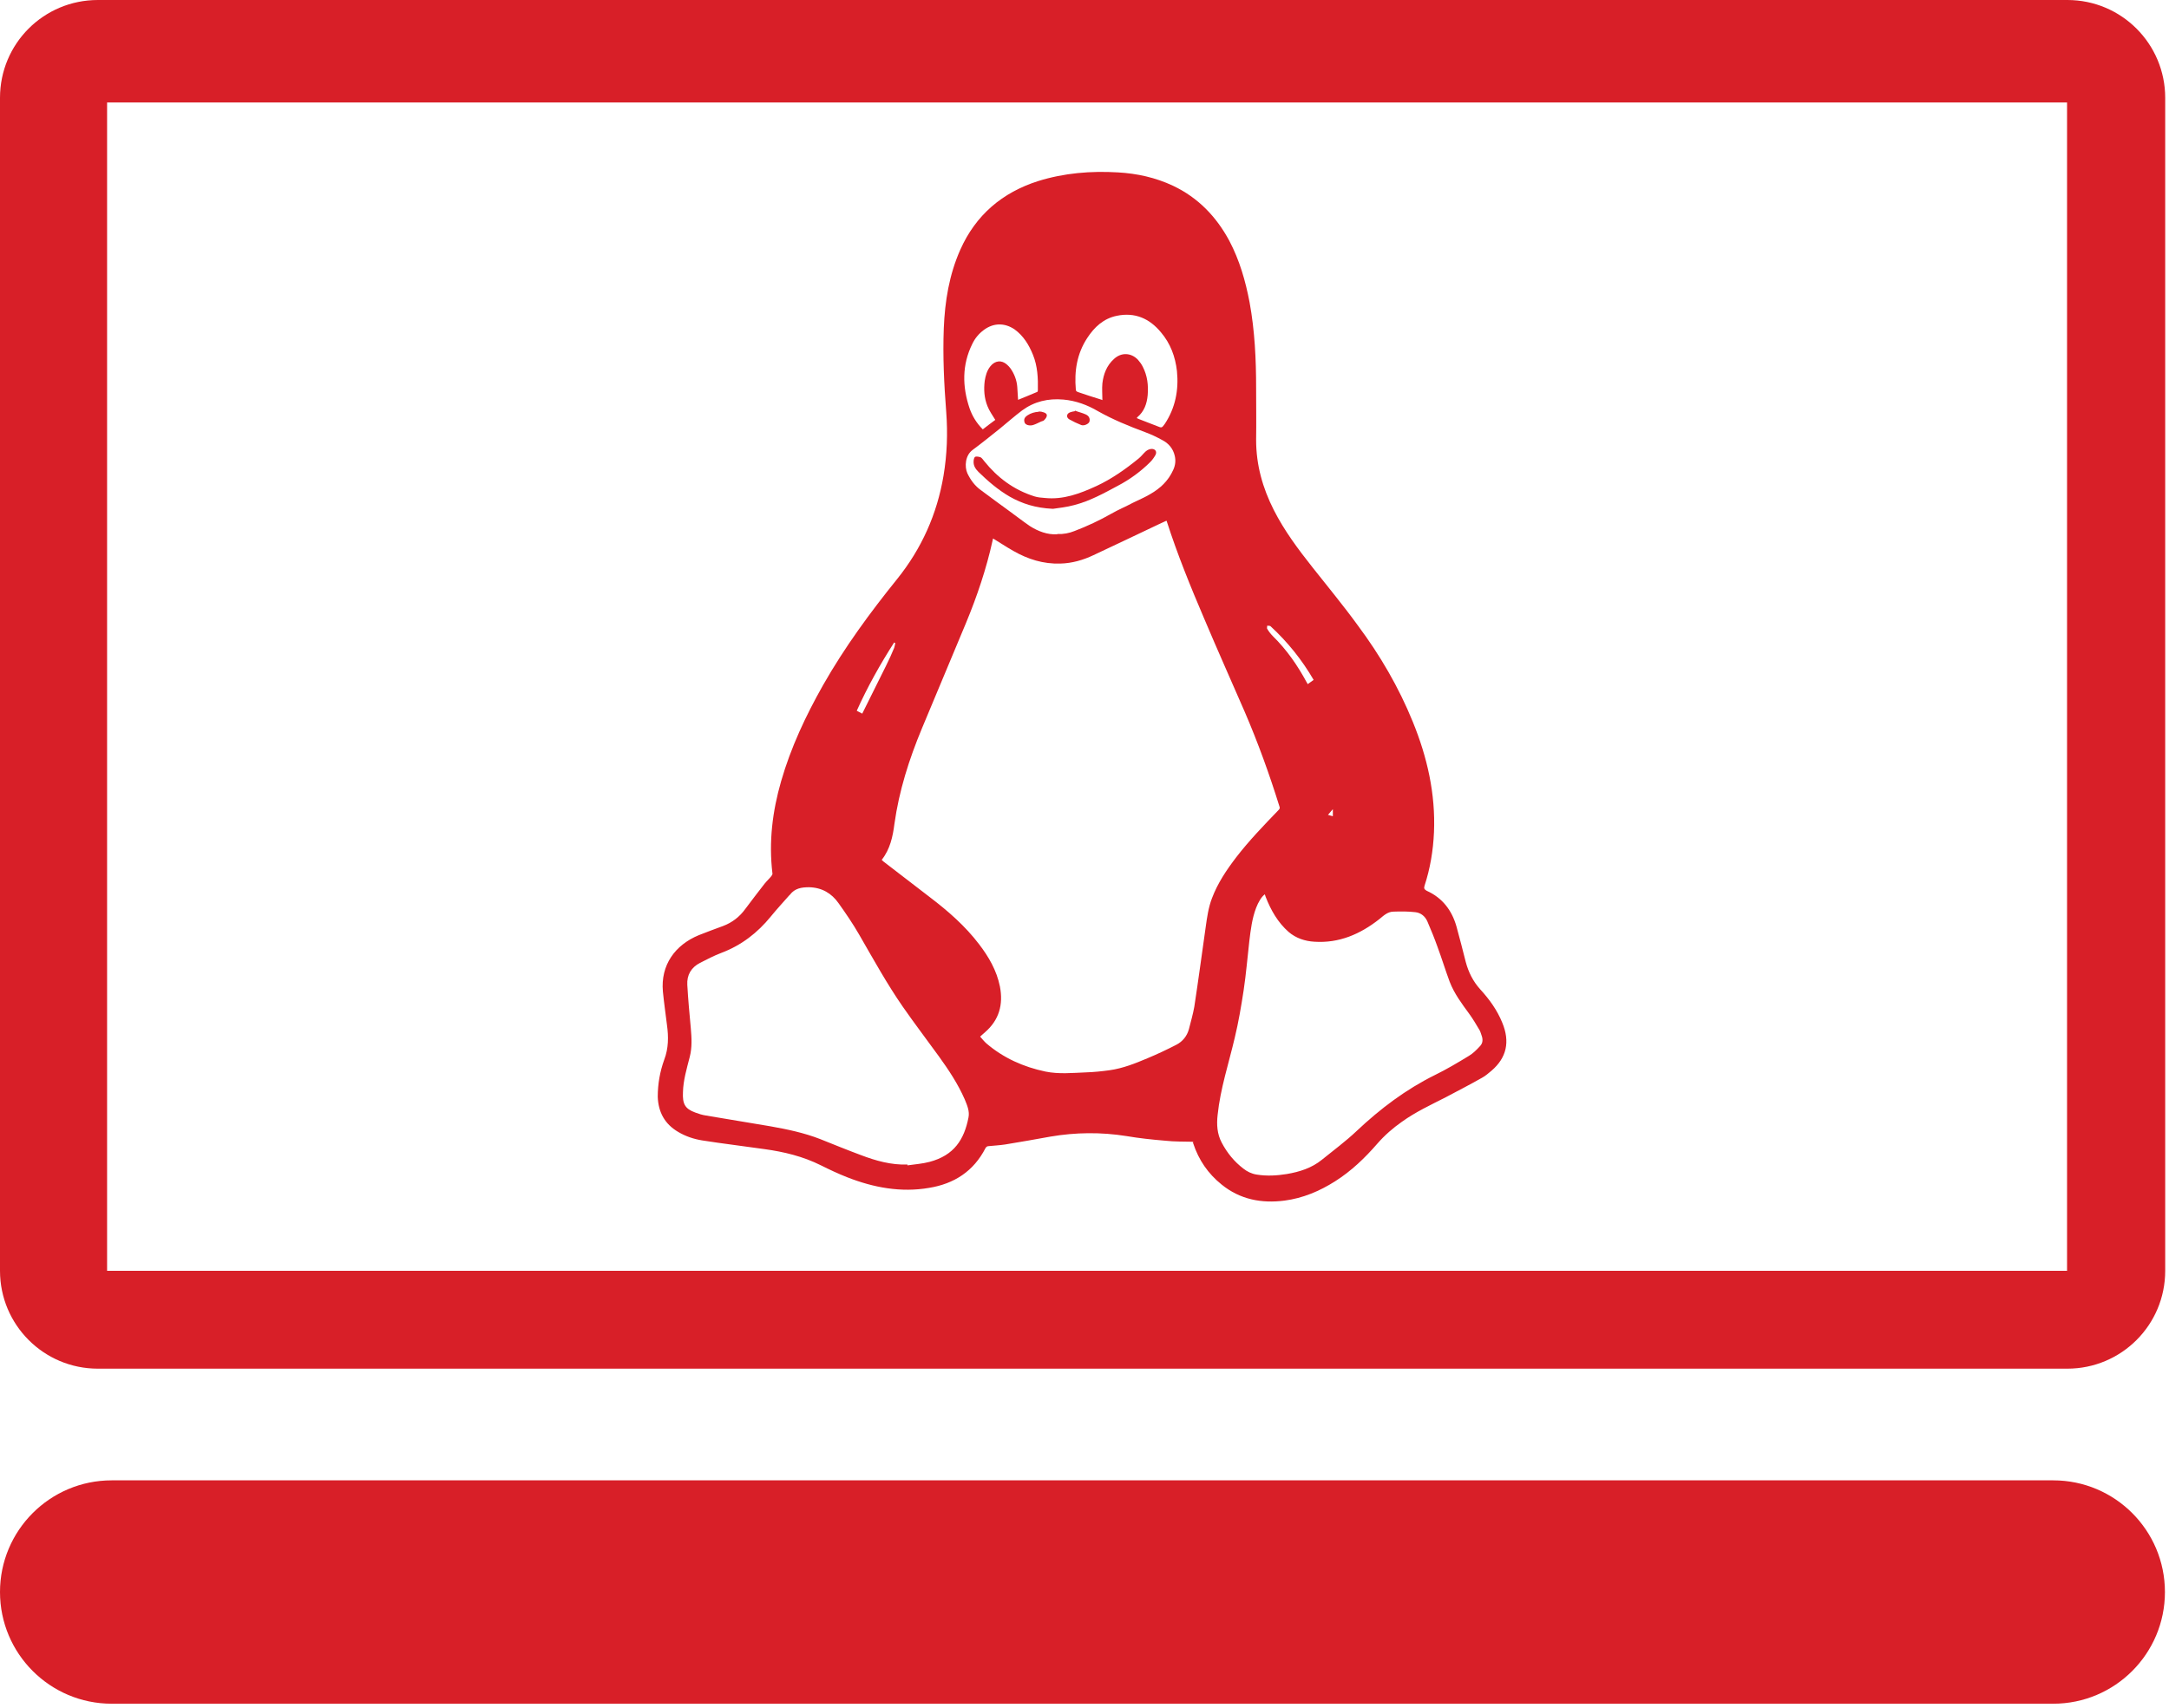
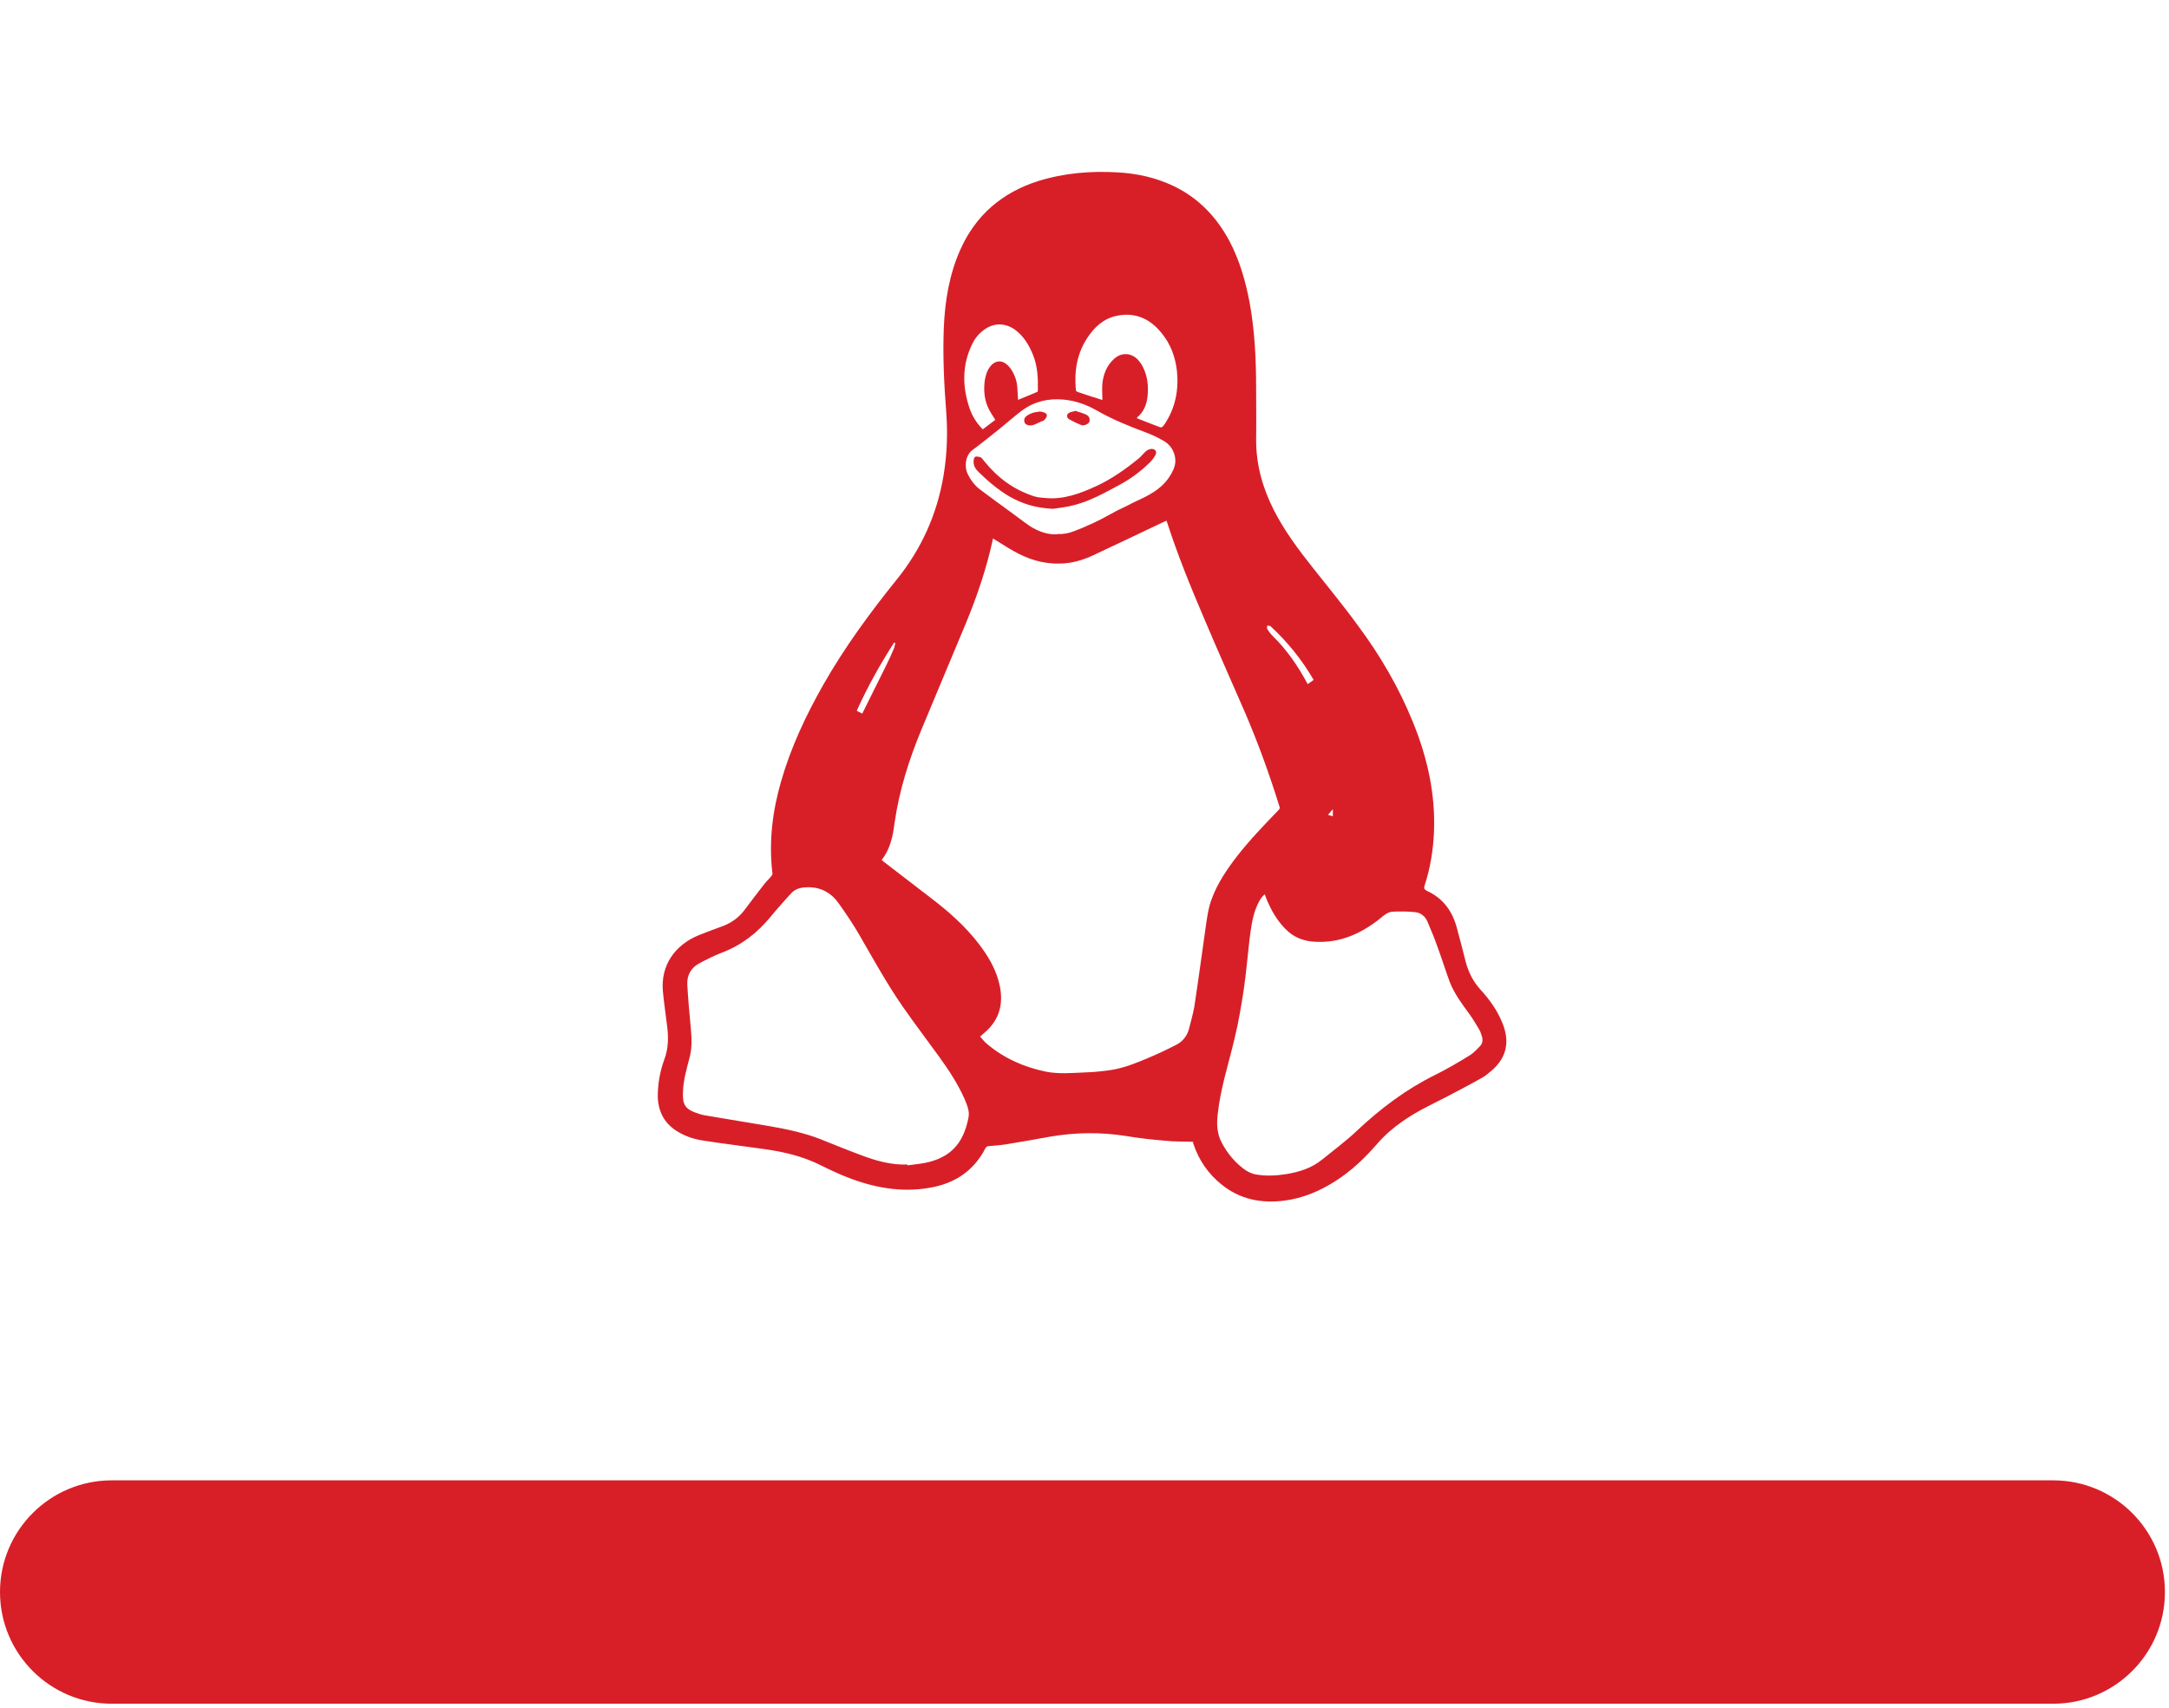
<svg xmlns="http://www.w3.org/2000/svg" width="80" height="63" viewBox="0 0 80 63" fill="none">
  <g clip-path="url(#clip0_2_55)">
    <path d="M75.73 54.61H4.12C1.845 54.61 0 56.455 0 58.73C0 61.005 1.845 62.85 4.12 62.85H75.73C78.005 62.85 79.85 61.005 79.85 58.73C79.85 56.455 78.005 54.61 75.73 54.61Z" fill="#D81F28" />
-     <path d="M76.24 0H3.61C1.61 0 0 1.61 0 3.61V46.88C0 48.87 1.61 50.49 3.61 50.49H76.25C78.24 50.49 79.86 48.88 79.86 46.88V3.61C79.86 1.62 78.25 0 76.25 0H76.24ZM76.24 46.88H3.95V3.78H76.24V46.88Z" fill="#D81F28" />
    <path d="M44.05 42.12C43.68 42.11 43.32 42.12 42.97 42.08C42.49 42.04 42.02 41.99 41.55 41.91C40.61 41.76 39.67 41.77 38.74 41.93C38.18 42.03 37.63 42.13 37.07 42.22C36.87 42.25 36.67 42.26 36.47 42.28C36.42 42.28 36.38 42.3 36.35 42.35C35.91 43.21 35.19 43.67 34.27 43.82C33.23 44 32.22 43.81 31.25 43.43C30.92 43.3 30.6 43.15 30.28 42.99C29.62 42.66 28.92 42.49 28.19 42.39C27.43 42.28 26.66 42.19 25.9 42.07C25.59 42.02 25.29 41.92 25.02 41.76C24.52 41.47 24.28 41.03 24.26 40.46C24.26 39.99 24.34 39.53 24.5 39.09C24.66 38.67 24.66 38.24 24.6 37.81C24.55 37.4 24.49 36.99 24.45 36.58C24.36 35.6 24.9 34.86 25.77 34.5C26.07 34.38 26.37 34.27 26.67 34.16C27.01 34.03 27.28 33.82 27.49 33.53C27.72 33.22 27.96 32.91 28.2 32.6C28.28 32.5 28.37 32.42 28.45 32.32C28.47 32.29 28.5 32.25 28.49 32.22C28.35 31.06 28.49 29.93 28.81 28.82C29.17 27.57 29.72 26.4 30.36 25.27C31.15 23.88 32.09 22.6 33.09 21.36C33.99 20.24 34.56 18.97 34.8 17.55C34.93 16.77 34.96 15.99 34.9 15.2C34.82 14.17 34.77 13.14 34.81 12.11C34.85 11.11 35.01 10.13 35.42 9.21C35.99 7.93 36.97 7.1 38.29 6.68C39.25 6.38 40.24 6.3 41.24 6.36C41.94 6.4 42.62 6.55 43.26 6.85C44.19 7.29 44.86 7.99 45.34 8.88C45.72 9.6 45.94 10.37 46.09 11.16C46.28 12.2 46.33 13.25 46.33 14.31C46.33 14.95 46.34 15.59 46.33 16.23C46.33 17.15 46.57 18 46.98 18.81C47.37 19.58 47.88 20.26 48.41 20.93C48.97 21.64 49.55 22.34 50.08 23.07C50.9 24.17 51.59 25.35 52.11 26.63C52.64 27.93 52.95 29.28 52.89 30.7C52.86 31.38 52.75 32.04 52.54 32.68C52.51 32.78 52.54 32.81 52.62 32.86C53.2 33.12 53.55 33.58 53.72 34.18C53.84 34.61 53.95 35.05 54.06 35.48C54.16 35.86 54.33 36.2 54.59 36.49C54.93 36.86 55.22 37.26 55.41 37.73C55.7 38.43 55.57 39.02 55.01 39.5C54.9 39.59 54.79 39.69 54.66 39.76C54.22 40.01 53.77 40.24 53.32 40.48C52.77 40.76 52.21 41.02 51.71 41.38C51.38 41.61 51.07 41.88 50.8 42.19C50.34 42.72 49.84 43.2 49.24 43.58C48.67 43.94 48.06 44.2 47.38 44.29C46.53 44.4 45.74 44.25 45.06 43.7C44.56 43.3 44.21 42.79 44.01 42.18C44.01 42.16 43.99 42.14 43.99 42.13L44.05 42.12ZM36.63 19.86C36.63 19.86 36.61 19.91 36.61 19.94C36.38 20.98 36.04 21.99 35.63 22.98C35.09 24.28 34.54 25.58 34 26.88C33.53 28.01 33.16 29.17 32.99 30.39C32.93 30.86 32.83 31.33 32.52 31.72C32.54 31.74 32.56 31.75 32.57 31.77C33.15 32.21 33.72 32.66 34.3 33.1C34.97 33.61 35.6 34.16 36.11 34.83C36.47 35.3 36.76 35.8 36.88 36.39C37.01 37.06 36.85 37.63 36.33 38.08C36.27 38.13 36.22 38.18 36.15 38.24C36.23 38.33 36.3 38.42 36.38 38.49C37.01 39.03 37.75 39.36 38.56 39.53C39.05 39.63 39.55 39.58 40.05 39.56C40.35 39.55 40.64 39.52 40.93 39.48C41.42 39.41 41.87 39.23 42.32 39.04C42.68 38.89 43.04 38.72 43.39 38.54C43.62 38.42 43.78 38.22 43.85 37.97C43.92 37.69 44 37.42 44.05 37.14C44.2 36.16 44.33 35.18 44.47 34.2C44.52 33.84 44.57 33.48 44.7 33.14C44.91 32.58 45.24 32.09 45.6 31.62C46.07 31.01 46.61 30.45 47.15 29.89C47.19 29.85 47.22 29.81 47.19 29.75C46.82 28.56 46.4 27.4 45.91 26.26C45.41 25.11 44.9 23.97 44.41 22.81C43.91 21.64 43.43 20.46 43.04 19.25C43.04 19.24 43.04 19.23 43.02 19.21C42.93 19.25 42.85 19.29 42.76 19.33C41.95 19.71 41.15 20.1 40.33 20.48C39.95 20.66 39.54 20.78 39.11 20.79C38.48 20.81 37.91 20.63 37.37 20.32C37.12 20.18 36.87 20.01 36.62 19.86H36.63ZM33.47 42.96C33.47 42.96 33.47 42.98 33.47 42.99C33.75 42.95 34.03 42.93 34.29 42.86C35.19 42.62 35.56 42.04 35.72 41.23C35.77 40.99 35.67 40.77 35.58 40.55C35.33 39.98 34.99 39.47 34.63 38.97C34.19 38.36 33.73 37.76 33.3 37.14C32.71 36.29 32.21 35.38 31.69 34.48C31.46 34.08 31.2 33.7 30.93 33.32C30.67 32.95 30.31 32.74 29.84 32.73C29.56 32.73 29.32 32.77 29.14 33C29.14 33.01 29.12 33.02 29.11 33.03C28.88 33.29 28.65 33.54 28.43 33.81C27.94 34.41 27.35 34.87 26.61 35.15C26.34 35.25 26.08 35.39 25.82 35.52C25.49 35.69 25.33 35.97 25.35 36.33C25.38 36.87 25.43 37.4 25.48 37.94C25.51 38.29 25.53 38.64 25.44 38.99C25.33 39.42 25.2 39.85 25.19 40.29C25.17 40.72 25.26 40.9 25.64 41.04C25.77 41.09 25.9 41.13 26.03 41.15C26.83 41.29 27.62 41.41 28.42 41.55C29.04 41.66 29.66 41.79 30.25 42.02C30.75 42.22 31.24 42.42 31.75 42.61C32.3 42.82 32.87 42.98 33.47 42.96ZM46.64 33C46.53 33.08 46.41 33.28 46.33 33.49C46.18 33.88 46.13 34.3 46.08 34.71C46.01 35.32 45.96 35.93 45.87 36.53C45.78 37.12 45.68 37.71 45.54 38.29C45.32 39.23 45.01 40.16 44.91 41.13C44.87 41.48 44.89 41.83 45.06 42.15C45.26 42.53 45.52 42.85 45.86 43.11C46 43.22 46.16 43.3 46.35 43.33C46.72 43.39 47.09 43.37 47.46 43.31C47.93 43.23 48.38 43.09 48.76 42.78C49.19 42.43 49.64 42.1 50.04 41.72C50.91 40.9 51.85 40.19 52.92 39.66C53.35 39.45 53.77 39.2 54.18 38.95C54.33 38.86 54.46 38.73 54.58 38.6C54.68 38.5 54.7 38.38 54.66 38.24C54.63 38.16 54.61 38.07 54.57 38C54.45 37.8 54.33 37.59 54.19 37.4C53.92 37.03 53.64 36.66 53.47 36.22C53.31 35.79 53.18 35.36 53.02 34.93C52.91 34.62 52.78 34.3 52.65 34C52.57 33.81 52.41 33.67 52.2 33.65C51.94 33.62 51.67 33.62 51.4 33.63C51.18 33.63 51.03 33.78 50.87 33.91C50.17 34.46 49.39 34.8 48.48 34.74C48.13 34.72 47.8 34.61 47.53 34.38C47.13 34.03 46.87 33.57 46.68 33.08C46.67 33.05 46.66 33.02 46.65 32.99L46.64 33ZM39 19.7C39.22 19.71 39.43 19.67 39.63 19.59C40.1 19.41 40.55 19.2 40.99 18.95C41.25 18.8 41.52 18.69 41.78 18.55C42 18.44 42.22 18.35 42.42 18.23C42.79 18.02 43.09 17.74 43.27 17.34C43.35 17.17 43.37 17 43.33 16.82C43.27 16.55 43.1 16.35 42.86 16.23C42.66 16.12 42.45 16.02 42.23 15.94C41.64 15.72 41.05 15.48 40.5 15.17C40.11 14.94 39.68 14.78 39.22 14.74C38.66 14.69 38.15 14.81 37.7 15.14C37.42 15.35 37.15 15.59 36.88 15.81C36.54 16.08 36.21 16.35 35.87 16.6C35.6 16.8 35.57 17.21 35.68 17.46C35.8 17.71 35.96 17.93 36.19 18.09C36.54 18.35 36.89 18.61 37.25 18.87C37.5 19.05 37.74 19.24 37.99 19.41C38.29 19.6 38.63 19.73 38.99 19.71L39 19.7ZM41.92 15.42C41.92 15.42 41.98 15.45 42.01 15.46C42.23 15.55 42.46 15.63 42.68 15.72C42.85 15.79 42.85 15.79 42.96 15.64C43.35 15.05 43.48 14.39 43.41 13.69C43.35 13.16 43.17 12.67 42.82 12.26C42.4 11.75 41.86 11.51 41.19 11.65C40.7 11.75 40.36 12.07 40.1 12.47C39.72 13.05 39.62 13.69 39.68 14.37C39.68 14.44 39.73 14.45 39.78 14.47C40.05 14.56 40.31 14.65 40.58 14.73C40.6 14.73 40.63 14.75 40.66 14.76C40.66 14.55 40.64 14.34 40.66 14.14C40.7 13.8 40.82 13.48 41.09 13.24C41.36 12.99 41.72 13.01 41.97 13.27C42.04 13.35 42.1 13.43 42.15 13.53C42.32 13.86 42.36 14.21 42.33 14.58C42.3 14.9 42.2 15.18 41.95 15.39C41.95 15.39 41.94 15.41 41.92 15.43V15.42ZM36.26 15.83C36.42 15.7 36.58 15.59 36.71 15.49C36.6 15.31 36.49 15.16 36.42 14.98C36.3 14.68 36.28 14.37 36.32 14.05C36.35 13.86 36.4 13.67 36.53 13.51C36.7 13.3 36.94 13.27 37.14 13.45C37.19 13.49 37.23 13.54 37.27 13.59C37.41 13.79 37.5 14.02 37.52 14.27C37.53 14.43 37.54 14.6 37.55 14.75C37.79 14.65 38.02 14.56 38.25 14.46C38.27 14.46 38.28 14.42 38.28 14.4C38.29 13.95 38.27 13.51 38.1 13.09C37.95 12.72 37.75 12.39 37.42 12.15C37.05 11.9 36.64 11.91 36.29 12.17C36.1 12.31 35.96 12.48 35.86 12.69C35.48 13.46 35.49 14.26 35.76 15.06C35.86 15.35 36.02 15.61 36.25 15.84L36.26 15.83ZM31.8 26.33C32.09 25.74 32.39 25.15 32.68 24.56C32.79 24.34 32.89 24.12 32.98 23.9C33 23.84 33.01 23.78 33.02 23.72C33.01 23.72 32.99 23.71 32.98 23.7C32.46 24.51 31.99 25.35 31.6 26.22C31.68 26.26 31.75 26.3 31.81 26.33H31.8ZM48.45 25.08C48.02 24.34 47.49 23.68 46.86 23.1C46.84 23.08 46.78 23.09 46.74 23.08C46.74 23.12 46.72 23.18 46.74 23.2C46.8 23.3 46.87 23.39 46.95 23.47C47.46 23.97 47.86 24.55 48.2 25.18C48.21 25.2 48.23 25.22 48.23 25.24C48.3 25.19 48.37 25.14 48.44 25.09L48.45 25.08ZM49.16 30.11V29.85C49.1 29.92 49.04 29.99 48.98 30.06C49.04 30.08 49.09 30.09 49.16 30.11Z" fill="#D81F28" />
    <path d="M38.83 18.77C38.19 18.74 37.7 18.58 37.24 18.32C36.81 18.07 36.44 17.75 36.09 17.41C35.98 17.3 35.9 17.18 35.91 17.02C35.91 16.96 35.93 16.87 35.97 16.85C36.02 16.83 36.11 16.85 36.17 16.87C36.22 16.9 36.26 16.96 36.3 17.01C36.79 17.62 37.39 18.07 38.15 18.31C38.27 18.35 38.41 18.36 38.54 18.37C39.22 18.44 39.83 18.21 40.44 17.93C41 17.67 41.51 17.31 41.99 16.92C42.09 16.84 42.17 16.73 42.26 16.65C42.32 16.6 42.4 16.56 42.48 16.56C42.61 16.56 42.68 16.66 42.62 16.78C42.57 16.87 42.5 16.97 42.43 17.04C42.08 17.39 41.67 17.69 41.23 17.92C40.71 18.2 40.2 18.48 39.63 18.63C39.34 18.71 39.04 18.74 38.84 18.77H38.83Z" fill="#D81F28" />
    <path d="M39.65 15.15C39.78 15.2 39.92 15.23 40.05 15.29C40.18 15.35 40.21 15.46 40.18 15.56C40.15 15.64 39.98 15.72 39.88 15.68C39.73 15.62 39.58 15.55 39.44 15.47C39.32 15.4 39.33 15.26 39.47 15.21C39.52 15.19 39.58 15.18 39.64 15.17C39.64 15.17 39.64 15.16 39.65 15.15Z" fill="#D81F28" />
    <path d="M38.32 15.18C38.38 15.18 38.44 15.19 38.49 15.21C38.56 15.23 38.62 15.27 38.61 15.34C38.6 15.4 38.56 15.45 38.51 15.5C38.49 15.53 38.44 15.53 38.4 15.55C38.31 15.59 38.22 15.64 38.13 15.67C38.08 15.69 38.01 15.7 37.95 15.69C37.87 15.68 37.79 15.64 37.78 15.54C37.76 15.44 37.82 15.37 37.9 15.32C38.02 15.24 38.16 15.2 38.31 15.19L38.32 15.18Z" fill="#D81F28" />
  </g>
  <defs>
    <clipPath id="clip0_2_55">
      <rect width="79.85" height="62.85" fill="white" />
    </clipPath>
  </defs>
</svg>